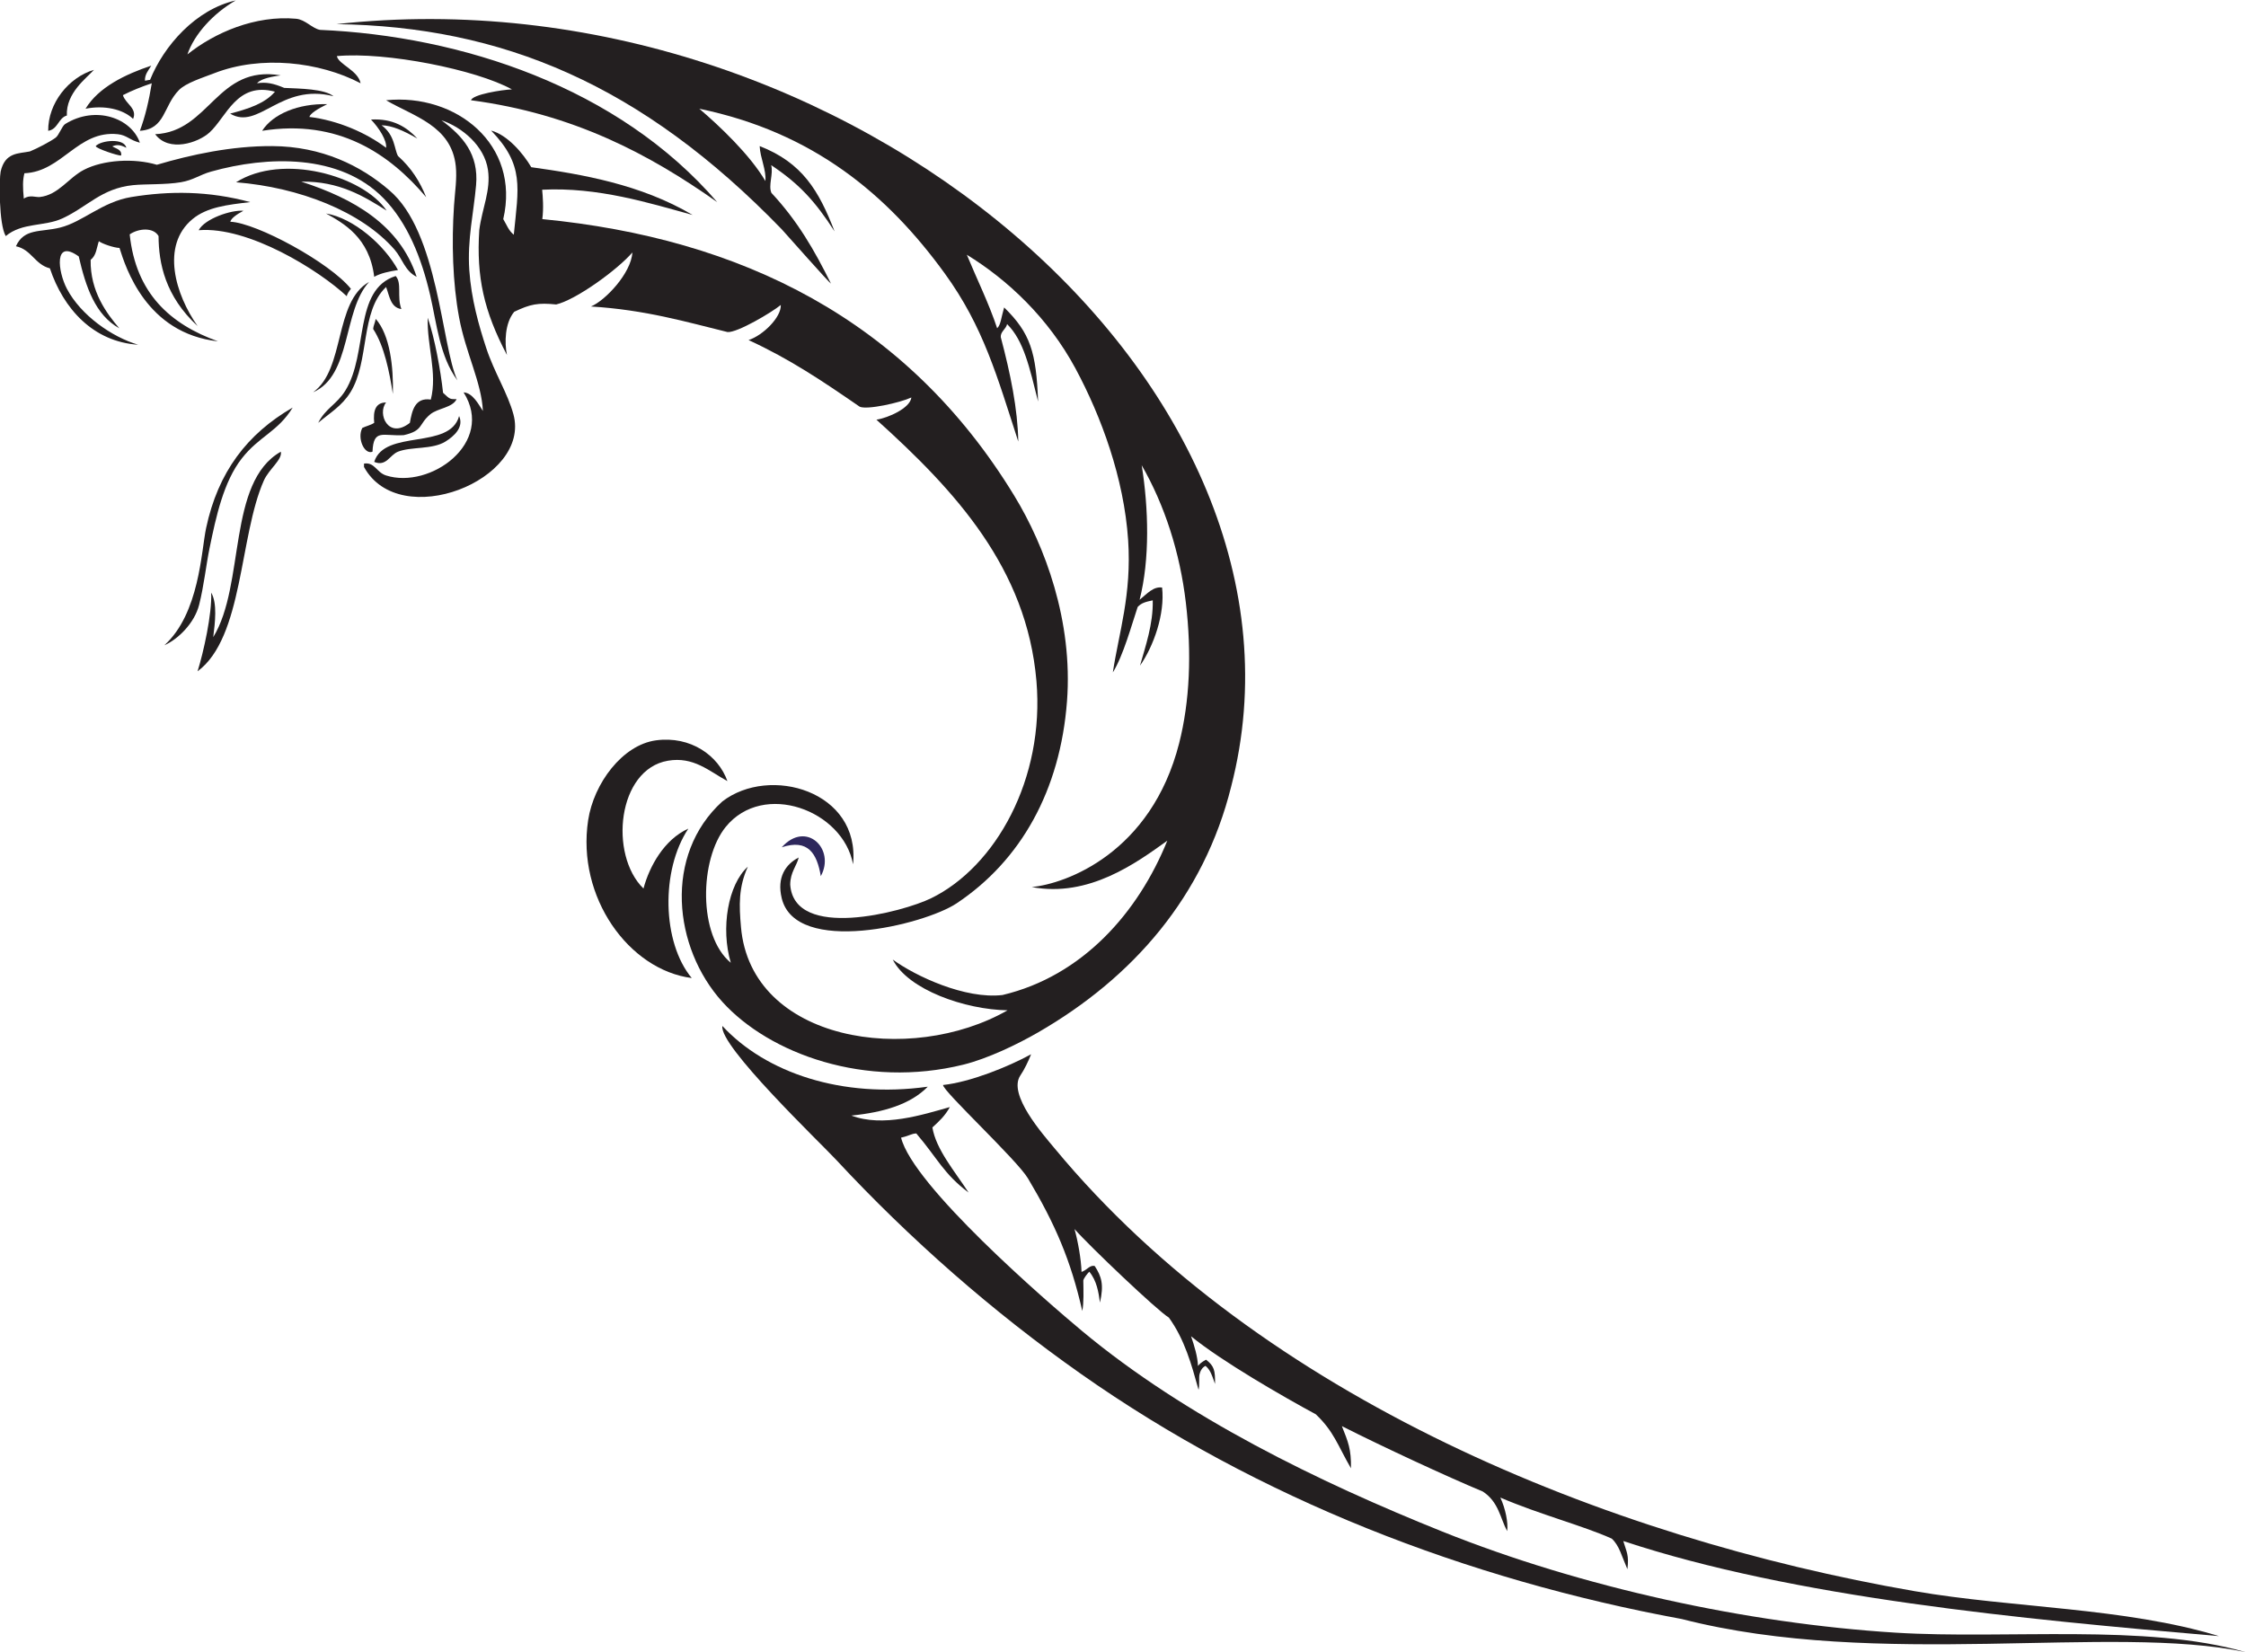
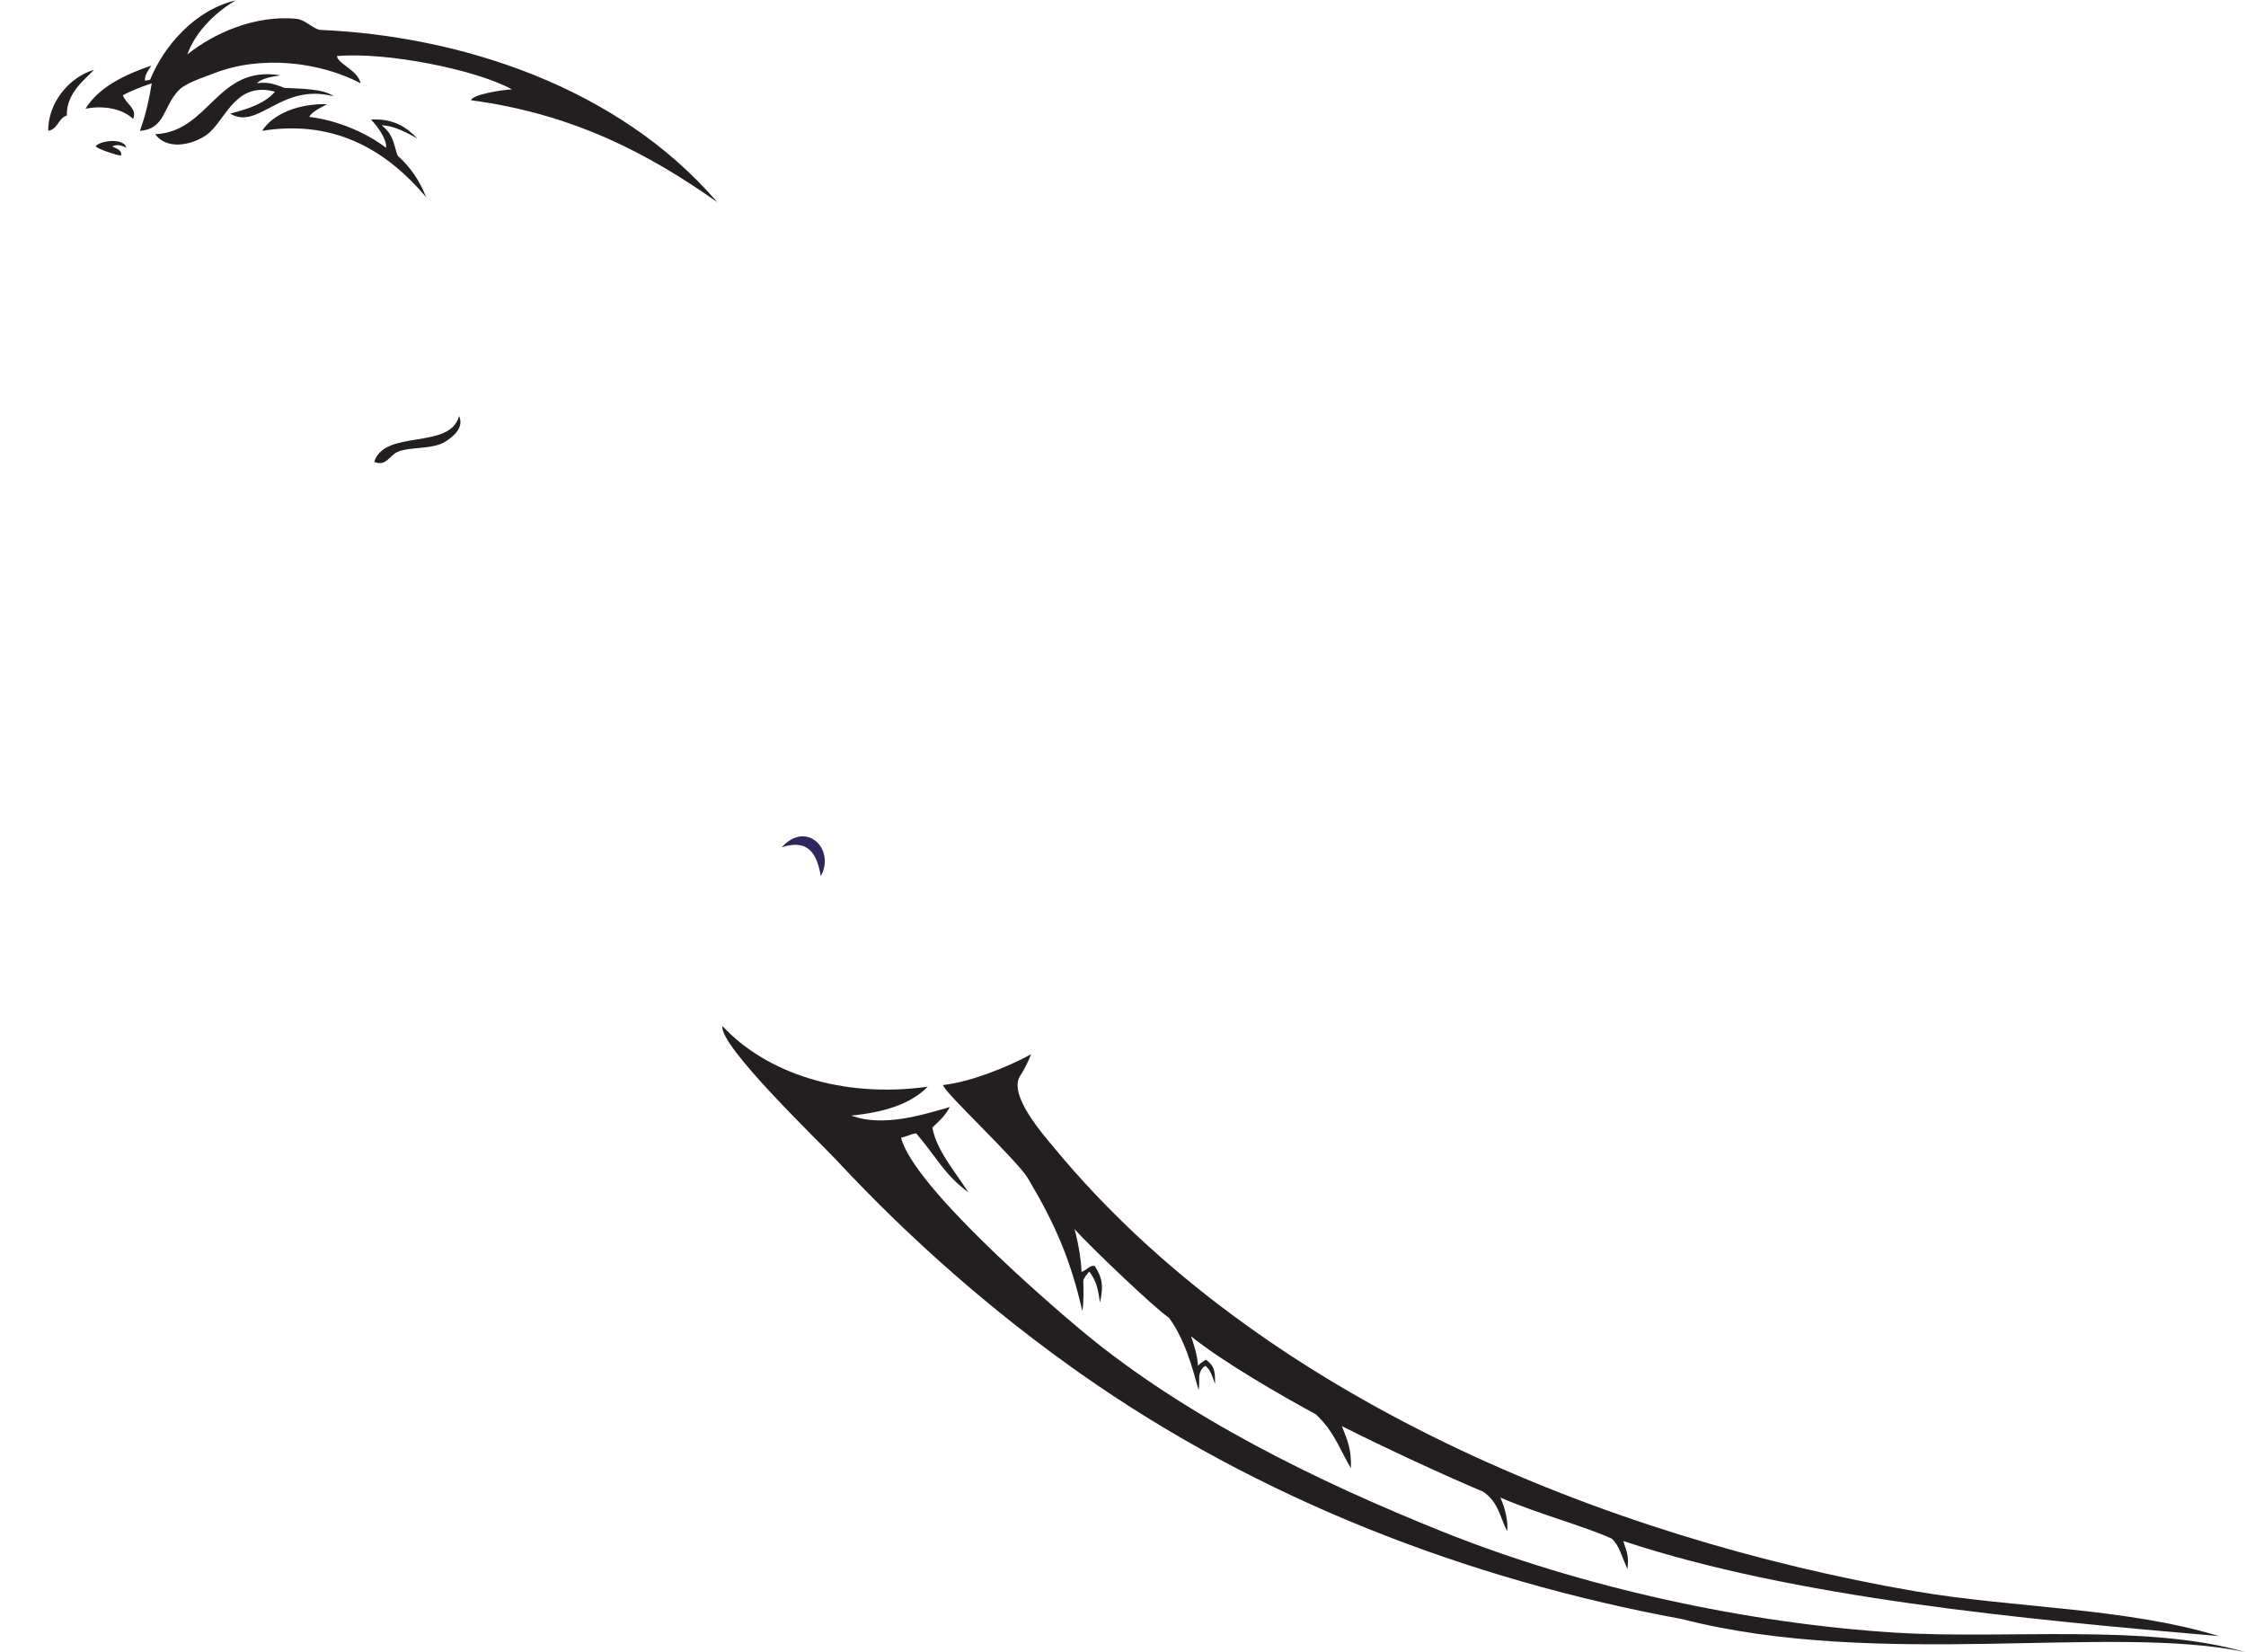
<svg xmlns="http://www.w3.org/2000/svg" viewBox="0 0 763.507 561.667" height="561.667" width="763.507" xml:space="preserve" id="svg2" version="1.1">
  <defs id="defs6" />
  <g transform="matrix(1.333,0,0,-1.333,0,561.667)" id="g10">
    <g transform="scale(0.1)" id="g12">
-       <path id="path14" style="fill:#231f20;fill-opacity:1;fill-rule:evenodd;stroke:none" d="m 356.723,3849.64 c -25.707,6.29 -33.371,19.25 -56.301,21.64 -101.906,10.66 -141.836,-95.63 -238.16,-99.6 -4.621,-17.91 -4.273,-35.98 -1.539,-64.75 14.984,10.53 30.59,3.07 40.507,4.13 47.813,5.13 72.993,48.74 112.594,69.29 49.504,25.69 127.797,30.36 186.199,12.98 87.321,25.86 191.063,48.26 294.457,47.64 126.247,-0.74 225.7,-49.94 297.665,-112.12 126.625,-106.02 133.465,-398.21 174.345,-485.46 -45.33,61.64 -52.47,143.64 -69.28,216.52 -22.32,96.68 -58.3,185.71 -119.245,248.14 -111.5,114.22 -296.496,108.01 -439.371,67.97 -29.946,-8.39 -45.055,-21.71 -77.266,-27.19 -39.379,-6.7 -90.371,-4.22 -121.93,-7.45 -80.992,-8.3 -116.293,-55.4 -180.476,-84.93 -45.699,-21.03 -102.496,-9.93 -144.297,-44.98 -17.785,30.09 -16.898,145.16 -12.984,164.55 11.27,49.77 46.117,45.49 74.625,51.34 18.617,7.59 52.601,25.28 65.781,35.22 8.437,6.37 16.141,29.71 24.141,34.69 77.109,48 168.535,15.57 190.535,-47.63 v 0" />
      <path id="path16" style="fill:#231f20;fill-opacity:1;fill-rule:evenodd;stroke:none" d="m 239.613,4035.45 c -18.383,-20.76 -71.738,-58.75 -69.101,-116.53 -21.942,-6.09 -22.532,-35.19 -47.621,-38.97 -0.684,70.14 52.105,136.27 116.722,155.5 v 0" />
      <path id="path18" style="fill:#231f20;fill-opacity:1;fill-rule:evenodd;stroke:none" d="m 218.148,3936.25 c 33.141,54.9 101.633,87.86 167.665,109.88 -8.836,-14.08 -16.411,-22.5 -16.235,-38.28 0.895,-0.35 11.848,2.3 13.121,2 34.801,86.46 116.094,179.64 218.512,202.61 -58.121,-33.34 -106.055,-87 -123.246,-137.65 68.976,55.25 172.703,100.4 277.148,90.93 23.485,-2.13 40.766,-24.47 60.762,-28.36 360.545,-15.53 761.295,-146.45 1013.145,-439.3 -173.46,122.44 -366.6,225.19 -627.89,259.81 4.4,14.98 79.23,26.65 104.43,27.71 -90.89,50.37 -321.794,96.45 -446.529,84.88 4.606,-21.44 53.621,-35.84 60.625,-69.29 -105.64,55.29 -254.23,71.73 -372.394,25.98 -32.336,-12.5 -73.121,-25.14 -90.946,-43.3 -40.5,-41.27 -34.23,-99.6 -99.593,-103.92 13.808,36.71 23.211,77.82 30.308,121.24 -25.847,-8.78 -50.73,-18.55 -73.613,-30.31 6.539,-21.98 37.562,-33.93 25.98,-60.62 -26.023,25.17 -73.523,35.44 -121.25,25.99 v 0" />
      <path id="path20" style="fill:#231f20;fill-opacity:1;fill-rule:evenodd;stroke:none" d="m 244.125,3840.97 c 12.969,14.78 72.883,21.3 77.953,-4.33 -17.082,8.93 -25.441,7.75 -35.668,3.65 8.028,-5.45 25.238,-7.88 22.457,-23.46 -7.383,-0.75 -64.742,18.11 -64.742,24.14 v 0" />
      <path id="path22" style="fill:#231f20;fill-opacity:1;fill-rule:evenodd;stroke:none" d="m 668.508,3879.95 c 27.57,43.15 92.422,69.82 165.972,67.93 -25.031,-12.03 -43.605,-24.29 -45.457,-32.55 72.715,-8.87 144.473,-40.17 195.59,-78.69 2.36,18.33 -17.504,50.07 -38.476,72 56.723,3.31 91.603,-19.83 118.213,-48.43 -36.39,20.77 -64.549,33.09 -91.28,33.87 34.51,-25.28 32.24,-61.44 41.93,-78.44 34.75,-31.36 55.93,-65.34 71.79,-105.05 -93.575,110.79 -224.403,200.17 -418.282,169.36 v 0" />
-       <path id="path24" style="fill:#231f20;fill-opacity:1;fill-rule:evenodd;stroke:none" d="m 928.32,3031.21 c 27.422,4.17 31.684,-22.48 56.293,-30.32 112.247,-35.76 278.687,83.43 197.667,211.91 23.32,-1.01 39.01,-32.02 49.17,-47.35 -3.09,71.85 -43.78,147.74 -60.63,238.16 -16.59,88.98 -19.28,192.12 -12.99,285.8 2.34,34.96 7.93,68.51 4.47,100.74 -11.03,102.95 -107.71,126.57 -177.687,167.74 178.167,18.21 342.927,-112.59 298.787,-303.13 9.14,-15.39 13.37,-28.83 26.87,-39.85 11.85,120.64 27.43,177.44 -57.84,265.7 41.93,-11.21 81.8,-58.38 102.45,-93.47 128,-17.85 279.04,-43.42 411.54,-121.85 -111.24,30.58 -241.1,71.55 -383.81,64.41 1.61,-16.6 4.13,-46.9 0.38,-74.94 505.46,-49.18 928.97,-254.83 1203.83,-705.83 77.97,-127.91 149.77,-319.39 134.24,-523.97 -17.24,-227.33 -117.72,-406.26 -281.47,-515.3 -83.09,-55.32 -410.24,-134.48 -446.02,13 -13.01,53.65 10.14,86.74 43.31,103.92 -4.97,-21.41 -21.45,-37.18 -21.65,-69.28 10.14,-143.24 286.99,-70.03 359.41,-34.64 163.88,80.07 290.04,303.63 268.48,554.26 -24.71,287.25 -206.21,484.39 -408.05,666.29 29.86,4.5 85.98,29.43 89.14,56.59 -28.98,-13.36 -112.89,-32.13 -131.79,-23.5 -96.15,66.24 -177.54,121.15 -283.44,169.98 36.59,11.69 83.86,58.27 82.18,89.48 -23.37,-19.15 -110.81,-71.03 -135.76,-69.06 -105.98,26.01 -209.86,56.7 -348.35,65.19 36.29,14.83 102.67,84.97 105.63,137.8 -36.96,-43.08 -142.47,-120.29 -194.25,-132.62 -46.14,4.69 -65.93,1.09 -107.01,-18.69 -24.12,-28.62 -25.07,-79.28 -18.51,-110.25 -59.03,112.17 -78.24,198.85 -70.65,318.62 7.2,55.81 29.89,101.33 22.17,153.6 -9.02,61.03 -65.45,108.68 -118.67,126.49 54.61,-40.47 95.26,-86.32 88.36,-165.46 -6.15,-70.58 -22.57,-138.28 -17.32,-216.52 4.96,-73.95 24.52,-142.25 43.3,-199.19 20.61,-62.49 54.52,-114.6 69.29,-168.88 45.42,-166.99 -289.64,-301.01 -381.07,-134.25 0,2.89 0,5.78 0,8.67 v 0" />
      <path id="path26" style="fill:#231f20;fill-opacity:1;fill-rule:evenodd;stroke:none" d="m 954.301,3035.53 c 26.734,84.42 192.709,29.58 216.519,116.92 12.69,-28.38 -12.79,-51.29 -34.64,-64.95 -33.78,-21.11 -87.7,-12.56 -121.25,-25.98 -21.321,-8.52 -29.93,-38.8 -60.629,-25.99 v 0" />
-       <path id="path28" style="fill:#231f20;fill-opacity:1;fill-rule:evenodd;stroke:none" d="m 1855.01,2221.44 c -47.69,26.13 -86.51,63 -151.57,51.96 -128.89,-21.87 -150.92,-239.63 -62.46,-326.01 15.29,56.8 52.74,125 114.43,152.81 -70.8,-106.39 -66.93,-290.47 8.66,-381.08 -160.34,20.61 -294.12,206.36 -264.15,402.72 14.26,93.4 87.19,192 173.21,203.53 87.93,11.77 158.75,-38.55 181.88,-103.93 v 0" />
      <path id="path30" style="fill:#231f20;fill-opacity:1;fill-rule:evenodd;stroke:none" d="m 2365.98,1441.99 c -44.27,-45.23 -113.4,-65.59 -194.86,-73.62 80.69,-30.41 181,1.88 251.15,21.66 -12.29,-22.35 -26.45,-35.38 -44.5,-51.97 9.16,-55.88 56.69,-111.39 92.39,-166.08 -63.62,47.69 -78.41,86.08 -133.42,150.8 -13.19,-0.62 -16,-5.49 -38.84,-10.71 30.61,-122.68 369.3,-416.386 462.14,-493.64 C 3023.57,599.094 3363.23,433.816 3678.06,307.449 4033.05,164.941 4455.63,73.066 4834.25,49.551 5115.45,32.078 5472.46,73.406 5726.29,0 5385.51,72.488 4790.88,-44.426 4288.98,84.309 3740.21,185.281 3209.07,391.055 2755.71,710.176 c -223.87,157.578 -434.97,342.614 -623.57,545.604 -40.39,43.48 -299.47,291.08 -289.87,341.04 110.68,-119.4 304.65,-185.27 523.71,-154.83 v 0" />
      <path id="path32" style="fill:#2e275c;fill-opacity:1;fill-rule:evenodd;stroke:none" d="m 1993.57,2052.56 c 62.36,69.73 137.7,-4.4 99.61,-73.61 -9.65,57.4 -32.29,95.91 -99.61,73.61 v 0" />
      <path id="path34" style="fill:#231f20;fill-opacity:1;fill-rule:evenodd;stroke:none" d="m 2404.95,1446.32 c 69.07,7.44 164.58,45.64 224.56,78.41 -6.96,-17.8 -17.52,-39.59 -27.28,-53.86 -33.25,-48.64 58.15,-151.03 88.32,-187.43 C 3215.94,649.387 4094.8,291.711 4882.71,155.391 5132.38,112.195 5418.96,113.926 5658.68,40.742 5151.99,84.414 4575.47,138.777 4139.69,283.262 c 8.44,-28.489 14.97,-35.664 10.48,-71.907 -14.72,33.965 -20.81,60.649 -39.9,78.04 -72.63,32.8 -184.64,61.875 -284.12,104.699 12.97,-27.856 20.42,-64.055 17.36,-85.571 -17.79,33.254 -21.47,74.504 -62.14,101 -92.31,38.504 -256.32,114.586 -359.33,166.786 16.12,-40.633 23.97,-58.465 23.17,-107.571 -34.28,59.414 -43.35,93.657 -89.6,137.707 -81.65,44.075 -240.73,135.547 -318.17,198.985 8.2,-23.543 16.94,-52.664 17.6,-75.633 4.5,5.437 8.27,9.058 20.49,16.004 20.99,-16.25 23.49,-27.039 23.04,-61.934 -9.68,28.106 -13.52,36.797 -24.31,46.133 -8.66,-4.121 -13.26,-12.977 -15.26,-21.602 -2.01,-8.625 0.47,-28.171 -2.41,-39.511 -18.09,64.707 -35.32,128.195 -75.7,184.179 -28.83,17.039 -203.16,183.064 -240.7,225.894 8.61,-30.52 16.95,-76.87 17.92,-109.429 14.57,5.164 21.48,18.594 33.73,15 17.39,-26.883 23.63,-47.215 13.26,-93.133 -3.57,26.004 -7.88,55.387 -27.26,78.79 -4.26,-4.219 -14,-16.106 -15.21,-22.434 0.37,-27.434 1.57,-55.996 -2.59,-77.813 -29.49,129.914 -69.26,221.869 -138.58,338.219 -28.22,47.39 -217.17,222.7 -216.51,238.16 v 0" />
-       <path id="path36" style="fill:#231f20;fill-opacity:1;fill-rule:evenodd;stroke:none" d="m 2976.85,2069.44 c -78.3,-56.08 -199.45,-145.66 -345.78,-118.25 87.25,8.19 304.79,86.87 376.02,366.92 27.05,106.39 32.25,228.75 17.1,358.01 -15.07,128.45 -54.09,249.12 -112.6,350.76 17.54,-109.77 21.11,-239.13 -5.39,-343.09 19.75,16.17 35.13,34.33 57.36,31.3 7.71,-67.67 -21.88,-150.13 -56.29,-199.19 13.53,48.53 33.92,106.18 32.43,166.53 -17.24,-3.73 -28.81,-6.34 -38.45,-16.98 -15.24,-45.45 -36.78,-124.47 -63.28,-166.88 15.24,101.32 48.34,198.17 38.98,337.77 -10.57,157.82 -68.59,315.24 -134.23,437.36 -69.28,128.87 -173.11,226.51 -277.15,290.14 24.86,-60.31 56.13,-123.53 77.36,-187.46 9.55,9.19 9.95,26.39 17.84,53.08 66.81,-65.46 81.83,-113.71 86.58,-240.05 -21.76,86.49 -36.38,155.32 -79.05,197.53 -2.83,-12.78 -17.09,-19.12 -16.17,-33.12 24.85,-93.82 43.12,-182.68 44.69,-266.47 -54.25,167.24 -88.9,292.89 -187.53,428.85 -145.83,201.01 -335.23,359.9 -625.95,420.05 50.4,-42.79 129.73,-117.8 168.51,-184.39 2.88,27.57 -13.3,59.23 -14.57,89.11 108.68,-42.38 150.86,-113.43 191.06,-217.57 -50.06,77.84 -90.79,121.58 -161.7,169.03 6.06,-22.8 -7.81,-51.36 0.64,-70.79 66.61,-71.43 109.61,-145.93 151.87,-231.43 -2.96,0.3 -116.48,128.67 -125.58,138.58 -357.63,369.64 -713.7,517.24 -1135.605,523.23 1299.105,143.02 2545.955,-923.74 2281.695,-1944.74 -69.56,-279.38 -249.37,-486.54 -492.2,-626.72 -53.03,-30.61 -128.56,-66.95 -190.55,-82.28 -249.45,-61.67 -494.72,27.36 -614.89,160.23 -125.13,138.3 -150.1,374.47 0,510.96 120.97,93.21 352.22,26.39 333.43,-160.21 -25.37,137.94 -228.83,213.55 -324.77,95.26 -66.93,-82.5 -70.82,-277.38 12.99,-346.42 -26.23,88.25 -6.98,199.61 43.45,245.03 -24.02,-53.23 -22.35,-98.23 -17.48,-154.1 25.54,-292.49 431.9,-354.1 679.86,-212.18 -108.02,1.66 -253.96,52.36 -292.81,129.38 58.15,-42.4 184.84,-101.55 279.83,-90.41 204.53,48.5 346.48,211.03 420.33,393.62 v 0" />
      <path id="path38" style="fill:#231f20;fill-opacity:1;fill-rule:evenodd;stroke:none" d="m 586.91,3923.79 c 44.594,11.7 88.485,25.39 114.285,55.89 -97.285,26.3 -123.32,-64.35 -166.925,-104.06 -28.739,-26.17 -103.5,-51.46 -138.571,-4.34 139.649,6.18 157.129,177.94 320.192,150.02 -37.34,-4.89 -54.161,-12.31 -60.379,-20.11 23.093,3.57 41.429,-0.12 69.383,-11.81 40.316,-1.9 102.363,-2.33 125.609,-21.29 -134.984,34.77 -190.934,-87.95 -263.594,-44.3 v 0" />
-       <path id="path40" style="fill:#231f20;fill-opacity:1;fill-rule:evenodd;stroke:none" d="m 40.609,3585.48 c 21.039,46.54 62.899,35.3 112.579,47.64 58.257,14.45 107.464,65.79 181.878,77.94 97.457,15.92 196.313,15.82 303.125,-12.98 -57.964,-6.71 -110.207,-12.62 -147.23,-43.32 -81.75,-67.75 -43.281,-193.21 12.988,-272.8 -82.562,75.79 -99.359,160.34 -99.601,229.51 -13.352,23.04 -50.879,19.82 -73.61,4.33 15.75,-150.25 103.008,-228.98 225.168,-272.81 -183.07,20.34 -235.508,188.51 -251.148,238.16 -14.07,0.37 -44.684,10.82 -52.692,17.26 -5.832,-17.57 -6.3,-36.21 -20.921,-47.57 -1.422,-80.96 41.777,-137.94 73.168,-174.62 -61.348,33.91 -85.727,105.78 -103.485,183.28 -64.285,46.27 -53.285,-38.37 -30.316,-82.27 35.379,-67.59 114.992,-123.36 181.875,-142.9 -115.16,7.53 -190.84,92.06 -225.176,194.86 -38.18,9.46 -47.145,48.12 -86.602,56.29 z m 790.813,83.63 c 70.398,-11.91 148.922,-80.57 183.508,-144.25 -22.395,-3.59 -44.028,-7.93 -60.629,-17.32 -12.106,100.55 -78.535,136.75 -122.879,161.57 z m -229.359,79.58 c 118.074,74.86 323.191,17.15 383.867,-72.27 -58.242,36.68 -120.953,75.35 -217.832,73.9 133.203,-42.9 251.062,-110.07 294.462,-242.78 -30.24,15.09 -36.17,46.12 -56.29,69.28 -84.407,97.16 -242.93,158.97 -404.207,171.87 z M 506.684,3626.4 c 15.382,29.34 83.238,52.36 114.086,49.57 -17.325,-9.05 -31.653,-19.56 -33.407,-27.93 67.586,-2.96 254.117,-104.45 307.532,-171.1 -4.309,-5.54 -10.145,-13.64 -10.457,-18.97 -70.469,66 -250.793,178.89 -377.754,168.43 z m 291.73,-413.33 c 82.527,58.93 52.582,230.34 142.895,281.48 -67.801,-73.66 -44.176,-238.74 -142.895,-281.48 z m 12.981,-77.93 c 19.351,37.75 47.121,46.59 69.293,82.27 59.113,95.08 19.96,257.53 128.352,292.16 16.6,-18.07 2.65,-52.42 14.55,-84.3 -27.754,4 -30.25,33.25 -38.977,56.29 -66.277,-62.63 -41.808,-189.56 -90.937,-268.49 -21.918,-35.21 -52.09,-52.37 -82.281,-77.93 z m 146.793,265.11 c 36.578,-41.38 45.452,-123.02 43.742,-191.5 -8.903,56.22 -21.594,121.79 -50.27,165.8 0.336,7.75 4.445,14.53 6.528,25.7 z M 419.164,2567.86 c 89.504,80.95 93.977,240.1 106.441,298.79 30.372,143.08 104.688,240.32 220.844,307.46 -38.222,-62.25 -85.144,-72.61 -129.91,-129.91 -46.207,-59.18 -65.441,-147.39 -82.269,-229.51 -8.602,-41.93 -14.364,-96.24 -26.461,-143.76 -12.086,-47.51 -54.7,-88.26 -88.645,-103.07 z m 84.645,-66.43 c 15.086,48.06 37.086,146.51 34.785,200.68 15.957,-27.24 9.789,-76.23 5.222,-113.49 81.965,133.11 34.918,395.22 172.329,472.9 4.484,-20.21 -30.254,-44.16 -43.309,-73.61 -62.891,-141.87 -52.188,-400.43 -169.027,-486.48 z m 420.179,620.71 c 9.7,4.74 21.696,7.17 30.313,13 -3.094,30.51 3.101,51.74 30.312,51.95 -23.183,-28.83 5.723,-95.24 60.627,-51.95 5.44,30.38 12.47,65.4 53.45,59.33 17.19,68.53 -10.17,136.94 -7.91,208.81 17.82,-52.08 32.81,-133.39 39.11,-191.51 18.59,-17.59 17.7,-15.99 34.52,-16.28 -10.34,-21.92 -48.32,-22.94 -67.2,-38.7 -30.48,-25.47 -16.79,-41.54 -67.66,-53.07 -53.011,-3.1 -77.101,17.41 -79.577,-42.2 -20.36,-8.34 -39.973,34.07 -25.985,60.62 v 0" />
    </g>
  </g>
</svg>